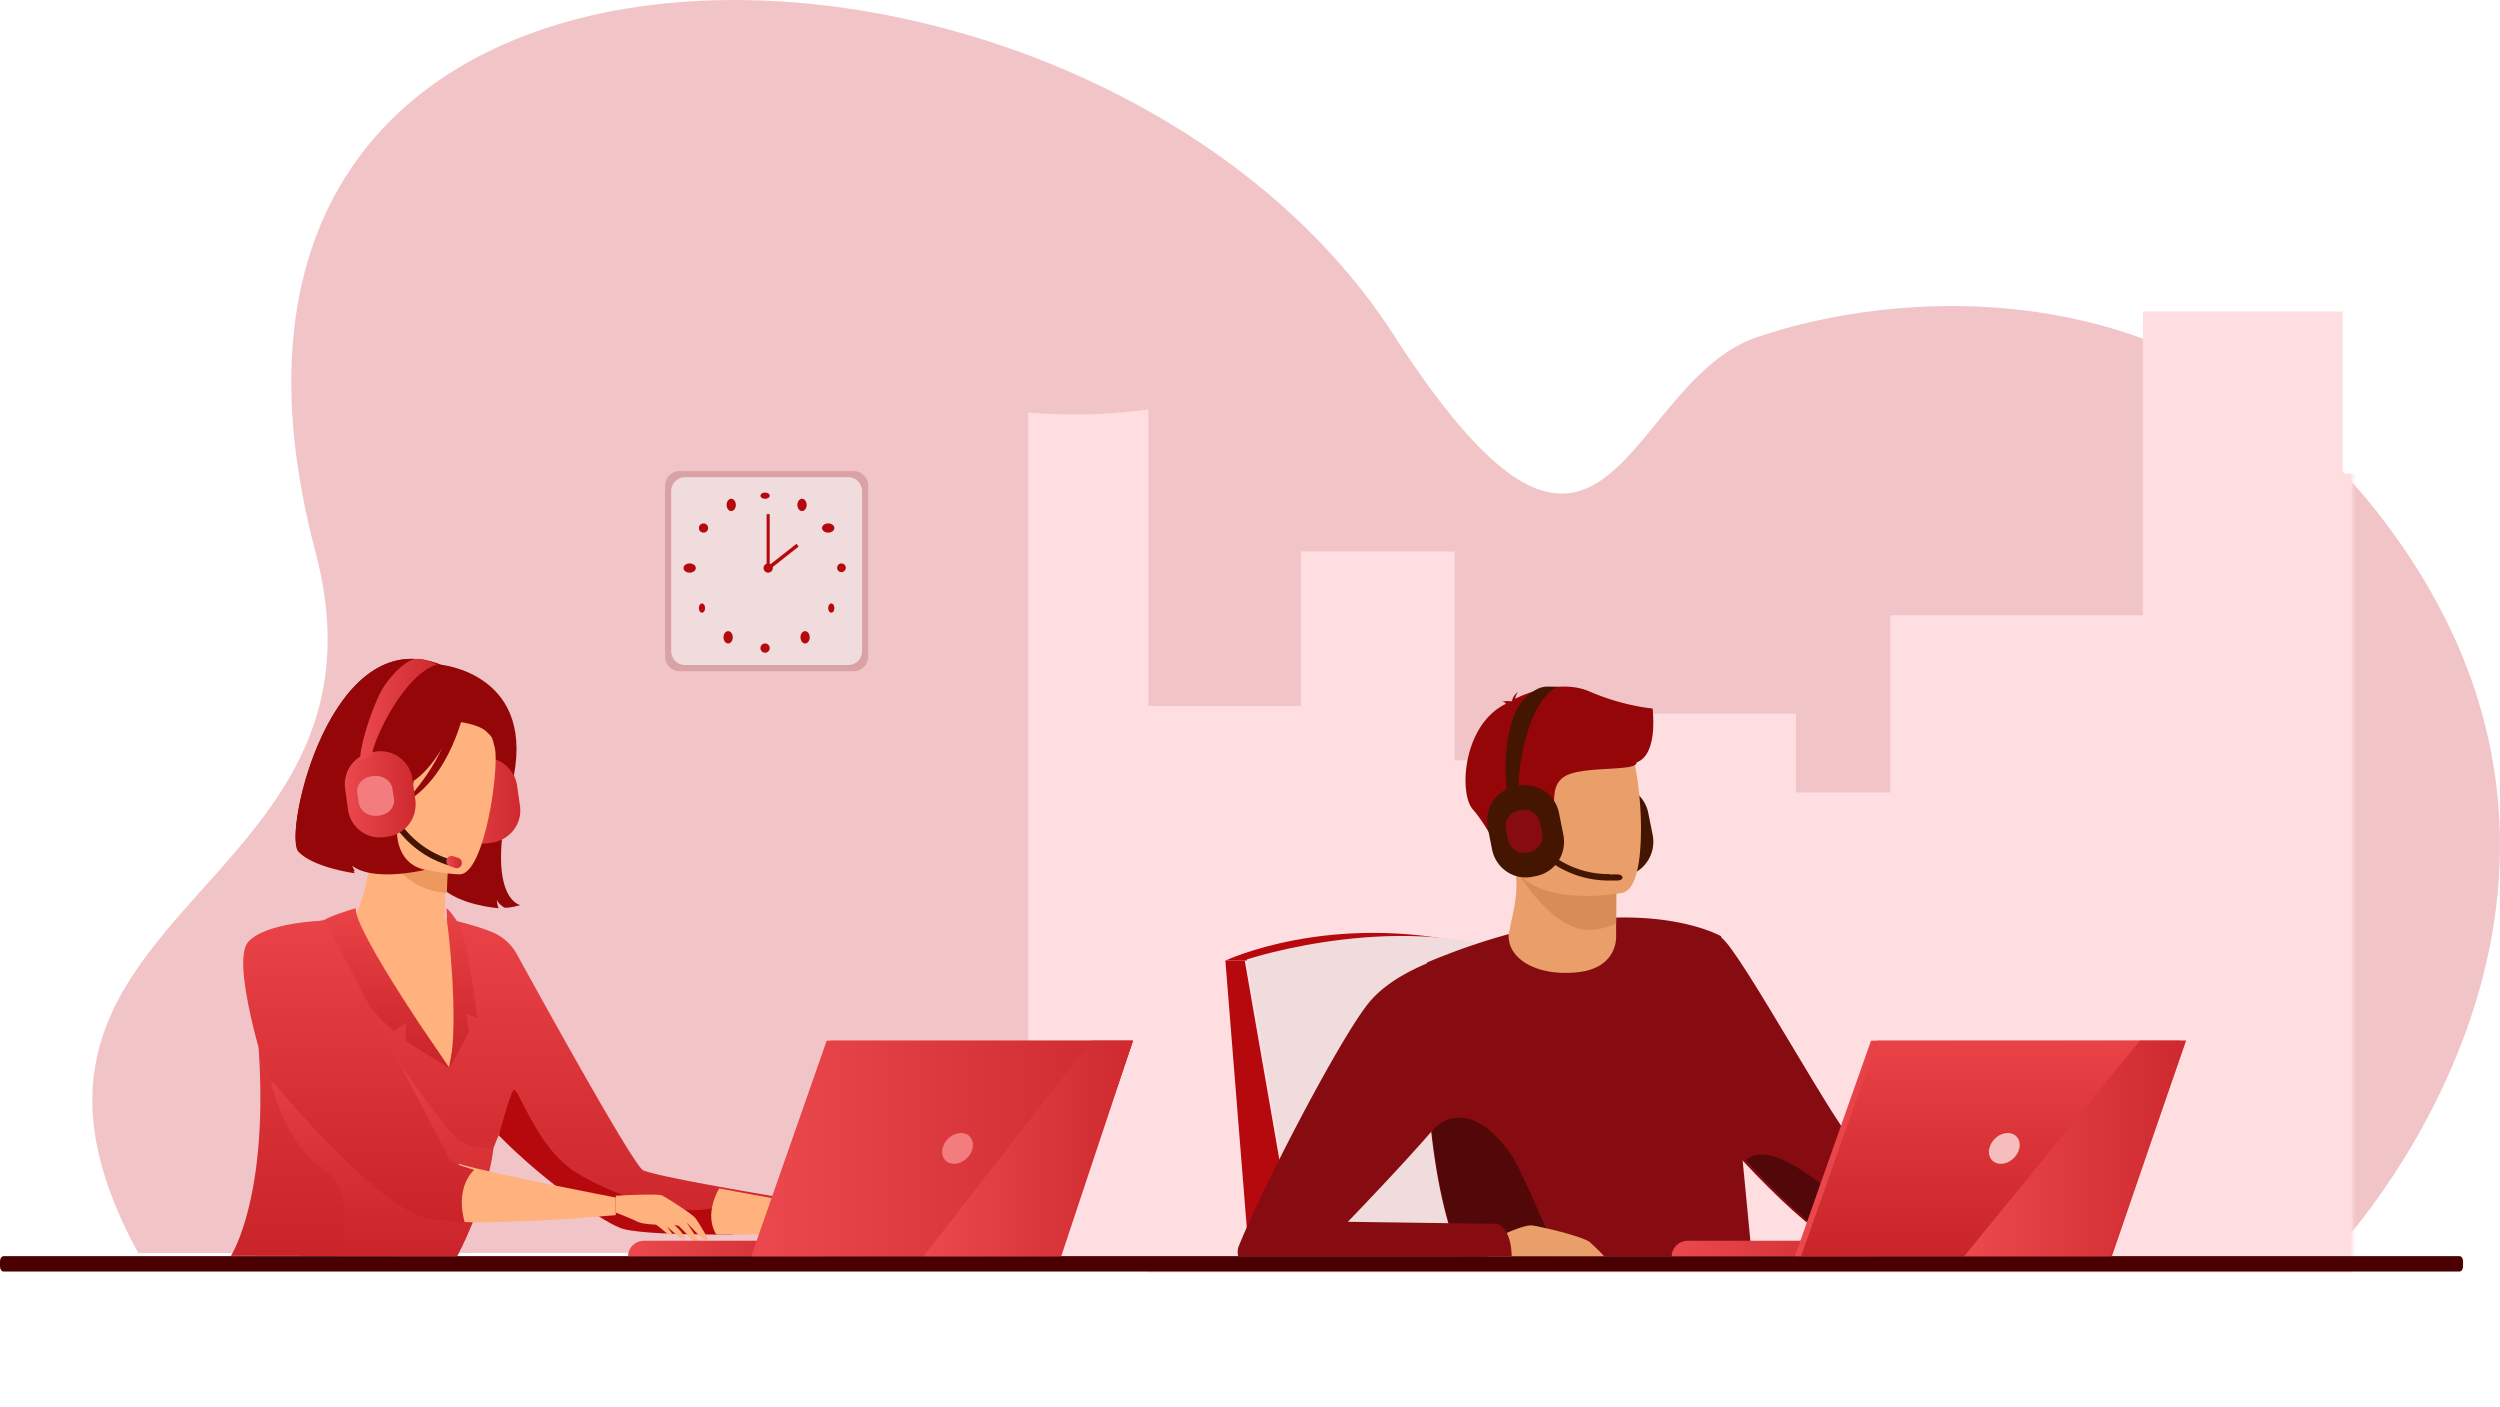
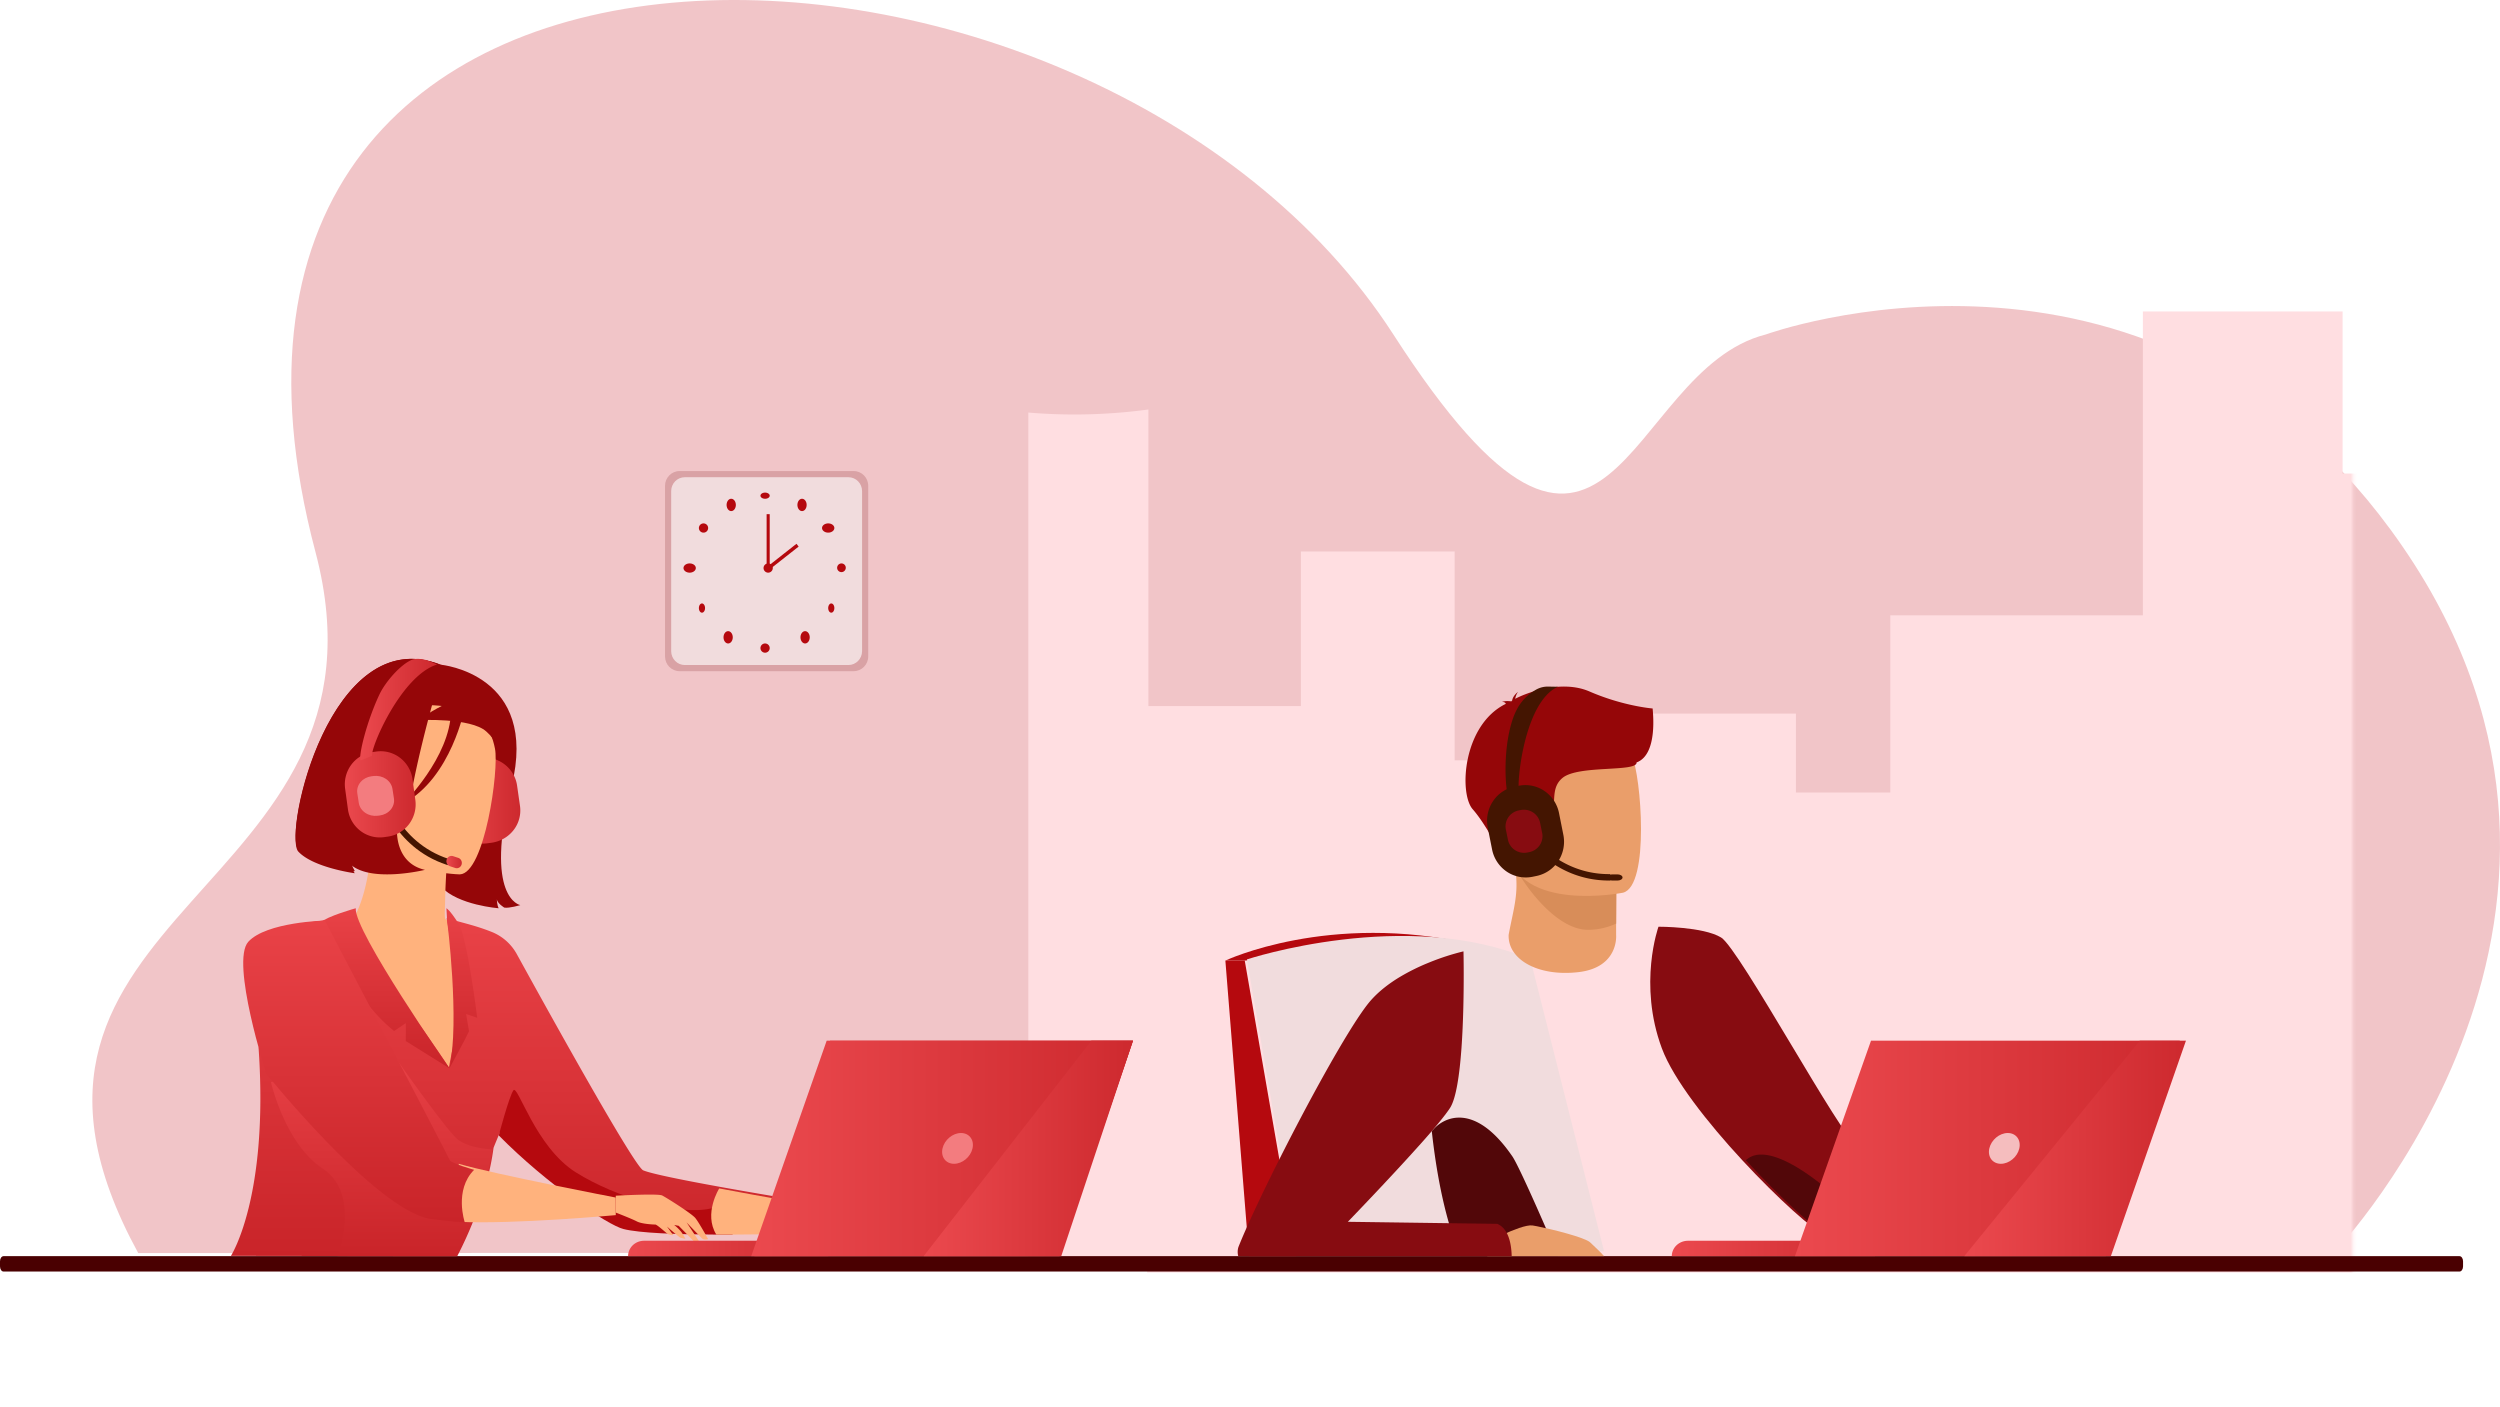
<svg xmlns="http://www.w3.org/2000/svg" width="812" height="457" viewBox="0 0 812 457" fill="none">
  <path d="M758.208 406.761s107.771-112.723 18.226-234.758c-79.45-108.28-202.887-63.372-202.887-63.372-46.526 11.758-49.951 110.179-120.983 0C355.693-41.623 41.227-51.934 102.451 179.239 132.077 291.108-16.144 295.175 44.895 407l713.313-.239Z" fill="#f1c5c8" />
  <mask id="a" style="mask-type:alpha" maskUnits="userSpaceOnUse" x="328" y="14" width="437" height="443">
    <path fill="#D9D9D9" d="M328.496 14.469h435.728v441.636H328.496z" />
  </mask>
  <g mask="url(#a)">
    <path d="M1024.05 201.875v211.444H372.59V229.321h49.937v-50.215h49.938v67.843h40.428v-15.161h70.425v25.629h30.648v-57.555h82.043v-98.694h64.87v52.64h14.797v-44.096h64.87v67.921h58.796v-41.682h62.881v41.682h11.726v24.242h50.101Z" fill="#ffdee1" />
  </g>
  <path d="M277.28 153h-56.56c-2.607 0-4.72 2.145-4.72 4.791v55.418c0 2.646 2.113 4.791 4.72 4.791h56.56c2.607 0 4.72-2.145 4.72-4.791v-55.418c0-2.646-2.113-4.791-4.72-4.791Z" fill="#d9a2a5" />
  <path d="M275.566 155h-53.132c-2.449 0-4.434 2.013-4.434 4.496v52.008c0 2.483 1.985 4.496 4.434 4.496h53.132c2.449 0 4.434-2.013 4.434-4.496v-52.008c0-2.483-1.985-4.496-4.434-4.496Z" fill="#f1dcdd" />
  <path d="M248.5 162c.828 0 1.5-.448 1.5-1s-.672-1-1.5-1-1.5.448-1.5 1 .672 1 1.5 1Zm10.691 1.023c.145-.344.363-.624.627-.804a1.18 1.18 0 0 1 .856-.205c.295.045.572.207.798.463.226.256.39.595.471.976.081.38.076.783-.015 1.16a2.113 2.113 0 0 1-.495.954 1.32 1.32 0 0 1-.81.426 1.194 1.194 0 0 1-.85-.244 1.698 1.698 0 0 1-.448-.506 2.286 2.286 0 0 1-.268-.696 2.64 2.64 0 0 1-.047-.779 2.51 2.51 0 0 1 .181-.745Zm8.729 7.215a2.52 2.52 0 0 1 1.116-.238c.395.006.779.099 1.104.267.325.169.575.407.72.682.145.276.178.578.095.868-.084.289-.28.554-.563.76a2.292 2.292 0 0 1-1.032.399c-.389.053-.79.019-1.153-.099a1.957 1.957 0 0 1-.886-.562 1.305 1.305 0 0 1-.288-.545 1.124 1.124 0 0 1 .012-.587c.056-.193.162-.376.312-.538.15-.162.341-.301.563-.407Zm6.677 14.718a1.4 1.4 0 1 0-2.588-1.068 1.404 1.404 0 0 0 .762 1.831 1.397 1.397 0 0 0 1.826-.763Zm-3.891 11.484c.14.209.236.476.275.767.038.291.019.593-.057.867a1.535 1.535 0 0 1-.368.673.788.788 0 0 1-.556.253.788.788 0 0 1-.556-.253 1.535 1.535 0 0 1-.368-.673 2.212 2.212 0 0 1-.057-.867c.039-.291.135-.558.275-.767.092-.14.202-.25.324-.326A.723.723 0 0 1 270 196c.131 0 .261.039.382.114.122.076.232.186.324.326ZM261.5 209c.828 0 1.5-.895 1.5-2s-.672-2-1.5-2-1.5.895-1.5 2 .672 2 1.5 2Zm-13 3a1.5 1.5 0 1 0-.001-3.001A1.5 1.5 0 0 0 248.5 212Zm-9.691-48.977a1.813 1.813 0 0 0-.627-.804 1.18 1.18 0 0 0-.856-.205c-.295.045-.572.207-.798.463a2.15 2.15 0 0 0-.471.976 2.64 2.64 0 0 0 .015 1.16c.091.376.263.708.495.954.233.245.514.394.81.426.295.033.591-.052.85-.244.173-.127.325-.299.448-.506.123-.206.214-.442.268-.696a2.64 2.64 0 0 0 .047-.779 2.51 2.51 0 0 0-.181-.745Zm-9.499 7.215a1.501 1.501 0 0 0-2.205.711 1.497 1.497 0 0 0 .351 1.628 1.5 1.5 0 1 0 1.854-2.339ZM224 186c1.105 0 2-.672 2-1.5s-.895-1.5-2-1.5-2 .672-2 1.5.895 1.5 2 1.5Zm3.292 10.442c-.139.21-.234.477-.273.767-.038.291-.018.592.057.866.076.274.204.508.369.673A.787.787 0 0 0 228 199a.787.787 0 0 0 .555-.252c.165-.165.293-.399.369-.673.075-.274.095-.575.057-.866a1.845 1.845 0 0 0-.273-.767 1.09 1.09 0 0 0-.325-.327A.716.716 0 0 0 228 196a.716.716 0 0 0-.383.115 1.09 1.09 0 0 0-.325.327ZM236.5 209c.828 0 1.5-.895 1.5-2s-.672-2-1.5-2-1.5.895-1.5 2 .672 2 1.5 2Zm13-23a1.5 1.5 0 1 0-.001-3.001A1.5 1.5 0 0 0 249.5 186Z" fill="#b5090e" />
  <path d="M250 167h-1v18h1v-18Z" fill="#b5090e" />
  <path d="m258.694 176.622-9.272 7.297.709.904 9.271-7.297-.708-.904Z" fill="#b5090e" />
  <path d="M373 133v277h-39V133.996a178.363 178.363 0 0 0 39-.996Z" fill="#ffdee1" />
  <path d="M798.847 408H1.153C.516 408 0 408.751 0 409.677v1.646C0 412.249.516 413 1.153 413h797.694c.637 0 1.153-.751 1.153-1.677v-1.646c0-.926-.516-1.677-1.153-1.677Z" fill="#4a0001" />
  <path d="M404.289 312H398l7.699 96H421l-16.711-96Z" fill="#b5090e" />
-   <path d="m528.087 284.504-1.344.278a11.02 11.02 0 0 1-8.347-1.672 11.347 11.347 0 0 1-4.76-7.163l-1.421-7.141a11.475 11.475 0 0 1 1.646-8.479 11.147 11.147 0 0 1 7.051-4.835l1.348-.274c2.89-.584 5.89.017 8.345 1.672a11.34 11.34 0 0 1 4.758 7.163l1.422 7.141a11.477 11.477 0 0 1-1.645 8.478 11.145 11.145 0 0 1-7.053 4.832Z" fill="#441501" />
  <path d="M398 312s33.756-15.983 80-5.35L404.181 312H398Z" fill="#b5090e" />
  <path d="M421.464 407 405 311.612s51.85-17.127 92.078 0L521 406.4l-99.536.6Z" fill="#f1dcdd" />
-   <path d="M569 408h-94.881a99.827 99.827 0 0 1-3.71-10.747c-2.705-9.4-4.459-19.756-5.572-29.901l-.047-.383c-1.932-17.595-1.932-34.518-1.665-44.686.151-5.884.386-9.507.386-9.684l.607-.246a220.73 220.73 0 0 1 14.483-5.469.127.127 0 0 0 .039 0 187.826 187.826 0 0 1 11.233-3.432 165.633 165.633 0 0 1 17.667-3.838 130.798 130.798 0 0 1 17.439-1.597h.699c1.376-.023 2.707-.023 3.992 0 12.992.277 21.64 2.844 26.002 4.556.611.238 1.133.461 1.546.661l.174.072c.495.219.877.384 1.159.538a.325.325 0 0 1 .105.057c.131.066.255.135.386.208l6.84 71.423L569 408Z" fill="#870c11" />
  <path d="M663.678 394.035c-9.521 4.437-66.155 8.16-71.6 6.606-2.791-.809-14.467-11.132-26.214-23.833-11.115-12.014-22.319-26.157-26.101-36.333-7.775-20.907-1.091-39.475-1.091-39.475s14.452-.062 20.342 3.497c5.891 3.559 39.574 65.853 44.075 67.497 4.501 1.643 57.856 4.713 63.964 7.623-.004-.012 6.138 9.981-3.375 14.418Z" fill="#870c11" />
  <path d="M524.917 300.346v3.358s.944 10.487-12.179 12.038c-13.123 1.551-23.072-4.072-22.729-12.149 1.173-6.271 2.463-10.577 2.542-15.763a35.953 35.953 0 0 0-.477-6.293l25.433-.537 7.493 1.192-.083 18.154Z" fill="#EA9E6A" />
  <path d="m525 281.665-.072 18.31a21.622 21.622 0 0 1-9.182 2.025c-11.711 0-23.369-18.683-23.746-21l33 .665Z" fill="#D88D59" />
  <path d="M527.179 289.944s-33.854 6.78-37.823-14.017c-3.969-20.797-11.009-33.929 10.437-39.136 21.446-5.207 27.175 1.949 30.217 8.575 3.043 6.626 5.874 42.278-2.831 44.578Z" fill="#EA9E6A" />
  <path d="M536.781 230.115s-9.424-.712-20.546-5.536c-9.03-3.909-20.401.43-24.093 2.389a5.484 5.484 0 0 1 .898-2.232s-1.659 1.172-1.9 2.83c-.172.125-.246.215-.203.242.043.028-1.881-.34-3.087.204 0 0 .843-.122 1.147.422.034.06.08.112.137.152-14.049 6.834-15.328 29.113-10.794 34.261 5.463 6.197 12.015 20.153 12.015 20.153s2.377-3.303 1.378-8.761c-.999-5.457 3.707-5.473 9.646-7.951 5.939-2.479.976-9.43 6.17-13.656 5.194-4.226 24.268-1.774 24.014-5 7.071-2.595 5.218-16.79 5.218-17.517Z" fill="#950608" />
  <path d="M474.308 408a99.787 99.787 0 0 1-3.701-10.73c-2.7-9.386-4.45-19.725-5.561-29.854l-.046-.383c.073.034.193.229.27.134 3.686-4.45 13.75-9.321 25.935 8.412 2.433 3.529 13.11 28.286 14.795 32.421h-31.692Z" fill="#520709" />
  <path d="M483.096 408c-.283-1.349.028-3.051 1.329-5.177 0 0 1.597-.851 3.764-1.842 3.193-1.462 7.583-3.235 9.579-2.951.355.055.834.14 1.405.25 4.701.915 15.665 3.653 17.321 5.258 1.365 1.317 3.225 2.996 4.506 4.456l-37.904.006Z" fill="#EA9E6A" />
  <path d="M491 408h-88.82a5.343 5.343 0 0 1 .066-2.979c2.649-6.673 7.82-17.657 13.775-29.445 4.38-8.672 9.183-17.78 13.713-25.924 6.293-11.31 12.059-20.77 15.445-24.648 2.688-3.063 6.043-5.613 9.556-7.723a67.988 67.988 0 0 1 8.915-4.441l.602-.245A78.84 78.84 0 0 1 475.34 309s.069 2.799.073 7.098c.019 12.485-.461 37.647-4.457 43.784-1.114 1.712-3.187 4.296-5.759 7.328l-.223.257a240.966 240.966 0 0 1-4.607 5.222c-9.272 10.337-21.012 22.52-22.44 23.998-.104.099-.15.153-.15.153h.173l24.905.344 7.64.107 15.837.215a6.015 6.015 0 0 1 2.599 2.201c1.528 2.232 2 5.487 2.069 8.293Z" fill="#870c11" />
  <path d="M664 394.033c-9.442 4.439-65.604 8.162-71.005 6.607-2.767-.808-14.346-11.135-25.995-23.84.576.077 5.903-8.916 30.194 12.6 0 0 6.36 2.869 23.67 1.263 17.31-1.605 39.551-2.211 43.136 3.37Z" fill="#520709" />
-   <path d="M609 408h-66c0-.657.136-1.307.401-1.914a4.976 4.976 0 0 1 1.141-1.623 5.314 5.314 0 0 1 1.707-1.084 5.51 5.51 0 0 1 2.014-.379H609v5Z" fill="url(#b)" />
+   <path d="M609 408h-66c0-.657.136-1.307.401-1.914a4.976 4.976 0 0 1 1.141-1.623 5.314 5.314 0 0 1 1.707-1.084 5.51 5.51 0 0 1 2.014-.379H609v5" fill="url(#b)" />
  <path d="M607.71 338H708l-24.058 70H583l24.71-70Z" fill="url(#c)" />
-   <path d="m710 338-24.058 70H585l24.706-70H710Z" fill="url(#d)" />
  <path d="M655.871 373.002c-.623 2.777-3.304 4.998-5.994 4.998-2.689 0-4.37-2.237-3.748-4.998.623-2.761 3.304-5.002 5.994-5.002 2.689 0 4.37 2.237 3.748 5.002Z" fill="#f5bdbe" />
  <path d="m710 338-24.392 70H638l57.024-70H710Z" fill="url(#e)" />
  <path d="m499.087 284.504-1.344.278a11.02 11.02 0 0 1-8.347-1.672 11.347 11.347 0 0 1-4.76-7.163l-1.421-7.141a11.475 11.475 0 0 1 1.646-8.479 11.147 11.147 0 0 1 7.051-4.835l1.348-.274c2.89-.584 5.89.017 8.345 1.672a11.34 11.34 0 0 1 4.758 7.163l1.422 7.141a11.477 11.477 0 0 1-1.645 8.478 11.145 11.145 0 0 1-7.053 4.832Z" fill="#441501" />
  <path d="M489.933 259c-.84-1.625-2.078-14.692 1.29-25.095 1.626-5.03 4.26-7.897 7.562-9.834a7.718 7.718 0 0 1 3.894-1.071l3.321.058c-10.93 4.933-13.465 31.337-12.614 34.154a.974.974 0 0 0-.084-.199L489.933 259Zm32.684 27c-19.081 0-28.522-15.751-28.617-15.91l1.708-1.09-.854.547.85-.547c.091.151 8.982 14.911 26.917 14.911h.36L523 286h-.383Z" fill="#441501" />
  <path d="m496.72 276.769-.644.13a5.418 5.418 0 0 1-4.007-.781 5.289 5.289 0 0 1-2.285-3.34l-.681-3.342a5.227 5.227 0 0 1 .789-3.953 5.36 5.36 0 0 1 3.385-2.255l.647-.126a5.413 5.413 0 0 1 4.006.778 5.284 5.284 0 0 1 2.286 3.339l.681 3.342a5.226 5.226 0 0 1-.791 3.954 5.356 5.356 0 0 1-3.386 2.254Z" fill="#870c11" />
  <path d="M525.376 286h-1.752c-.43-.001-.842-.107-1.146-.294-.304-.187-.476-.441-.478-.706.001-.265.172-.519.477-.706.304-.188.716-.293 1.147-.294h1.752c.431.001.843.106 1.147.294.305.187.476.441.477.706-.001.265-.172.519-.477.706-.304.188-.716.293-1.147.294Z" fill="#441501" />
  <path d="M136 256.28s-16.258 8.41-4.412 26.473c0 0-13.966 1.634-17.481-2.429.274.928.662 1.816 1.156 2.644 0 0-13.534-1.794-18.382-6.983-4.848-5.19 10.27-74.209 46.314-60.083 0 0 32.044 2.955 22.949 39.5-9.094 36.545 2.856 38.573 2.856 38.573s-3.599 1.091-5.203.818c0 0-2.196-1.302-2.439-2.69 0 0 .12 2.137.613 2.897 0 0-13.103-.955-18.726-6.975-5.622-6.02-10.351-24.415-7.245-31.745Z" fill="#950608" />
  <path d="m159.635 273.724-1.325.18a11.132 11.132 0 0 1-8.034-2.044c-2.295-1.685-3.809-4.183-4.213-6.949l-.964-6.744a10.35 10.35 0 0 1 2.105-7.801c1.736-2.228 4.309-3.699 7.157-4.091l1.33-.179a11.138 11.138 0 0 1 8.034 2.046c2.294 1.686 3.809 4.185 4.213 6.951l.964 6.74a10.353 10.353 0 0 1-2.108 7.8c-1.737 2.228-4.31 3.699-7.159 4.091Z" fill="url(#f)" />
  <path d="M162 329.181c-4.782 3.754-7.805 17.301-15.516 19.537-28.897 8.389-44.409-26.504-49.484-43.536a24.908 24.908 0 0 1 9.75-3.607c2.101-.386 4.315-.649 6.153-.838 3.157-2.726 7.525-13.447 7.791-29.737l1.394.305 23.367 5.218s-.68 7.503-.844 14.571c-.125 5.53-.3 6.851.118 7.511 1.82.302 3.962 5.021 3.962 5.021A152.32 152.32 0 0 1 162 329.181Z" fill="#FFB27D" />
-   <path d="M146 276.01s-.706 7.197-.87 13.99c-13.476-.627-20.349-12.463-23.13-19l24 5.01Z" fill="#ED985F" />
  <path d="M267 399.264s-14.016.513-29.238.567h-5.423c-12.398-.054-24.582-.486-29.761-1.817-5.064-1.297-24.547-14.451-40.136-30.38-1.209 2.871-2.123 5.063-2.146 5.236a80.453 80.453 0 0 1-2.15 10.604A128.222 128.222 0 0 1 148.519 408h-8.345L75 407.904s12.312-18.885 9.003-67.269c-.085-1.223 11.348-40.262 11.348-40.262s8.883-1.543 19.145-2.373c.969.88 2.964 26.563 15.803 28.049 2.088.239 15.496 20.621 15.496 20.621l4.06-20.837-4.8-27.625c6.16 1.795 9.538 2.443 14.66 4.48a16.159 16.159 0 0 1 8.143 7.212c8.973 16.326 38.086 68.99 41.065 70.229 2.782 1.157 13.269 3.237 24.365 5.255 14.845 2.701 30.783 5.263 30.783 5.263l2.929 8.617Z" fill="url(#g)" />
  <path d="M149.368 284s-31.044-.632-30.357-20.763c.687-20.131-2.872-33.772 16.977-34.219 19.85-.446 23.439 7.376 24.783 14.151 1.343 6.775-3.309 40.483-11.403 40.831Z" fill="#FFB27D" />
  <path d="M237.953 401h-5.47c-12.501-.054-24.787-.486-30.01-1.818-5.106-1.297-24.753-14.456-40.473-30.39 0 0 3.313-12.541 4.743-14.641 1.429-2.1 7.071 18.304 20.248 26.607 13.177 8.303 33.796 14.12 43.809 11.765 6.731-1.582 7.422 4.397 7.153 8.477Z" fill="#b5090e" />
  <path d="M145.082 280.885c-17.696-5.809-22.036-23.22-22.082-23.398l1.885-.487c.041.166 4.15 16.497 20.78 21.958l.335.111-.563 1.931-.355-.115Z" fill="#441501" />
  <path d="m147.854 281.923-1.703-.563a1.667 1.667 0 0 1-.965-.848 1.79 1.79 0 0 1-.11-1.312 1.71 1.71 0 0 1 .814-1.006c.388-.21.841-.251 1.258-.114l1.699.558c.416.138.764.443.966.848.202.405.242.877.112 1.312a1.713 1.713 0 0 1-.814 1.006 1.6 1.6 0 0 1-1.257.119Z" fill="url(#h)" />
-   <path d="M151 227.246s-8.025 24.016-20.014 28.111c-11.989 4.094-15.986-.752-15.986-.752s8.847-8.235 9.864-21.564c0 0 19.398-15.623 26.136-5.795Z" fill="#950608" />
  <path d="M136 233.905s16.894-.9 21.94 3.677c3.643 3.296 3.564 5.022 3.837 9.418 0 0 7.39-10.838-.21-18.426-8.063-8.043-25.567 5.331-25.567 5.331Z" fill="#950608" />
  <path d="M151 229.683s-4.295 22.973-20 31.317c0 0 15.21-14.981 15.48-29.97.269-14.989 4.52-1.347 4.52-1.347Z" fill="#950608" />
  <path d="M96.882 276.576c4.836 5.239 18.33 7.054 18.33 7.054a11.8 11.8 0 0 1-1.153-2.673c6.938 5.759 23.972 1.575 23.972 1.575-13.591-3.07-9.19-23.153-4.566-24.011 2.69-15.146 8.033-34 10.535-42.471-.6-.098-.942-.13-.942-.13-35.94-14.261-51.022 55.421-46.176 60.656Z" fill="#950608" />
  <path d="m126.029 271.725-1.274.179a10.34 10.34 0 0 1-7.699-2.046 10.612 10.612 0 0 1-4.038-6.951l-.923-6.74a10.676 10.676 0 0 1 2.017-7.8 10.41 10.41 0 0 1 6.859-4.091l1.274-.18c2.732-.376 5.5.359 7.699 2.044a10.6 10.6 0 0 1 4.038 6.949l.923 6.744a10.678 10.678 0 0 1-2.017 7.801 10.41 10.41 0 0 1-6.859 4.091Z" fill="url(#i)" />
  <path d="M117.135 247c-.791-1.448 1.977-12.672 6.084-21.384 1.976-4.224 6.969-9.846 10.535-11.297 1.289-.526 2.996-.311 4.392 0 1.012.223 3.854 1.509 3.854 1.509-11.713 3.548-21.888 27.386-21.153 29.855a.914.914 0 0 0-.075-.173l-3.637 1.49Z" fill="url(#j)" />
  <path d="m123.316 264.873-.663.082c-1.425.175-2.869-.166-4.016-.948-1.147-.782-1.904-1.942-2.106-3.226l-.481-3.132c-.194-1.284.184-2.586 1.052-3.62.867-1.034 2.154-1.717 3.578-1.899l.663-.085c1.426-.175 2.871.167 4.019.949 1.148.783 1.905 1.944 2.107 3.228l.482 3.132c.193 1.285-.186 2.588-1.054 3.622-.869 1.034-2.156 1.716-3.581 1.897Z" fill="#f37c7f" />
  <path d="M200 388.369s13.753-.781 15.09-.071c2.172 1.171 9.558 5.902 10.719 7.279 1.16 1.378 4.191 6.897 4.191 6.897s-1.309.363-1.905-.168c-.596-.531-5.097-5.277-5.097-5.277l4.61 6.971s-1.595-.07-2.226-.781c-.632-.71-4.94-5.073-4.94-5.073l-1.47-.285c.846.676 1.62 1.437 2.309 2.271.516.705.966 1.454 1.344 2.24a10.726 10.726 0 0 1-1.721-.413c-.411-.195-4.273-3.564-4.273-3.564l2.046 2.783s-1.38-.066-1.83-.39c-.451-.324-3.462-3.064-3.999-3.056-.537.008-4.372-.152-6.022-1.023-1.651-.87-6.826-2.864-6.826-2.864v-5.476Z" fill="#FFB27D" />
  <path d="M115.553 295s-9.408 2.617-11.553 4.679c0 0 9.832 23.982 24.011 35.194l3.794-2.567v5.834L146 347s-31.177-44.747-30.447-52Z" fill="url(#k)" />
  <path d="M157.848 383.801A125.427 125.427 0 0 1 148.211 408h-43.353s5.041 0 5.018-.03c-.12-.434 7.33-20.255-5.018-28.38C92.51 371.465 88 351.442 88 351.442L127.362 342s16.218 23.225 20.837 27.664c3.545 3.4 11.801 3.655 11.801 3.655l-2.152 10.482Z" fill="url(#l)" />
  <path d="M145.22 298.961s4.167 32.641.741 48.039c0 0 5.59-10.186 6.373-12.054l-.941-5.598 3.607 1.243s-3.183-26.021-6.061-30.586C146.061 295.44 145 295 145 295l.22 3.961Z" fill="url(#m)" />
  <path d="M267 400.404s-17.366.673-34.341.589c-4.221-6.812.944-14.993.944-14.993 14.703 2.805 30.489 5.465 30.489 5.465l2.908 8.939Z" fill="#FFB27D" />
  <path d="M269 408h-65c0-.657.134-1.307.395-1.914a4.972 4.972 0 0 1 1.124-1.623 5.21 5.21 0 0 1 1.681-1.084 5.354 5.354 0 0 1 1.984-.379H269v5Z" fill="url(#n)" />
  <path d="m368 338-23.862 70H244l24.512-70H368Z" fill="url(#o)" />
  <path d="m368 338-23.733 69.351-.22.649H245l24.602-70H368Z" fill="url(#p)" />
  <path d="M315.87 373.002c-.622 2.777-3.303 4.998-5.993 4.998-2.689 0-4.37-2.237-3.748-4.998.622-2.761 3.304-5.002 5.997-5.002s4.366 2.237 3.744 5.002Z" fill="#f37c7f" />
  <path d="m368 338-23.308 70H300l54.492-70H368Z" fill="url(#q)" />
  <path d="M200 394.672s-32.847 3.031-51 2.176V378c11.894 3.471 50.985 10.96 50.985 10.96l.015 5.712Z" fill="#FFB27D" />
  <path d="M105.525 299s-18.996.439-24.874 6.883 5.832 42.869 5.832 42.869 35.407 44.012 53.119 47.117c0 0 7.737 1.072 11.351 1.131 0 0-3.541-10.469 3.047-17.038 0 0-7.583-2.153-7.899-3.109-.316-.955-40.576-77.853-40.576-77.853Z" fill="url(#r)" />
  <defs>
    <linearGradient id="b" x1="543" y1="408.66" x2="609" y2="408.66" gradientUnits="userSpaceOnUse">
      <stop stop-color="#eb494e" />
      <stop offset="1" stop-color="#cd292e" />
    </linearGradient>
    <linearGradient id="c" x1="583" y1="417.243" x2="708" y2="417.243" gradientUnits="userSpaceOnUse">
      <stop stop-color="#eb494e" />
      <stop offset="1" stop-color="#cd292e" />
    </linearGradient>
    <linearGradient id="d" x1="647.5" y1="338" x2="647.5" y2="408" gradientUnits="userSpaceOnUse">
      <stop stop-color="#e94247" />
      <stop offset="1" stop-color="#c92429" />
    </linearGradient>
    <linearGradient id="e" x1="638" y1="417.243" x2="710" y2="417.243" gradientUnits="userSpaceOnUse">
      <stop stop-color="#eb494e" />
      <stop offset="1" stop-color="#cd292e" />
    </linearGradient>
    <linearGradient id="f" x1="145" y1="277.697" x2="169" y2="277.697" gradientUnits="userSpaceOnUse">
      <stop stop-color="#eb494e" />
      <stop offset="1" stop-color="#cd292e" />
    </linearGradient>
    <linearGradient id="g" x1="171" y1="298" x2="171" y2="408" gradientUnits="userSpaceOnUse">
      <stop stop-color="#e94247" />
      <stop offset="1" stop-color="#c92429" />
    </linearGradient>
    <linearGradient id="h" x1="145" y1="282.528" x2="150" y2="282.528" gradientUnits="userSpaceOnUse">
      <stop stop-color="#eb494e" />
      <stop offset="1" stop-color="#cd292e" />
    </linearGradient>
    <linearGradient id="i" x1="112" y1="275.697" x2="135" y2="275.697" gradientUnits="userSpaceOnUse">
      <stop stop-color="#eb494e" />
      <stop offset="1" stop-color="#cd292e" />
    </linearGradient>
    <linearGradient id="j" x1="117" y1="251.357" x2="142" y2="251.357" gradientUnits="userSpaceOnUse">
      <stop stop-color="#eb494e" />
      <stop offset="1" stop-color="#cd292e" />
    </linearGradient>
    <linearGradient id="k" x1="125" y1="295" x2="125" y2="347" gradientUnits="userSpaceOnUse">
      <stop stop-color="#e94247" />
      <stop offset="1" stop-color="#c92429" />
    </linearGradient>
    <linearGradient id="l" x1="124" y1="342" x2="124" y2="408" gradientUnits="userSpaceOnUse">
      <stop stop-color="#e94247" />
      <stop offset="1" stop-color="#c92429" />
    </linearGradient>
    <linearGradient id="m" x1="150" y1="295" x2="150" y2="347" gradientUnits="userSpaceOnUse">
      <stop stop-color="#e94247" />
      <stop offset="1" stop-color="#c92429" />
    </linearGradient>
    <linearGradient id="n" x1="204" y1="408.66" x2="269" y2="408.66" gradientUnits="userSpaceOnUse">
      <stop stop-color="#eb494e" />
      <stop offset="1" stop-color="#cd292e" />
    </linearGradient>
    <linearGradient id="o" x1="244" y1="417.243" x2="368" y2="417.243" gradientUnits="userSpaceOnUse">
      <stop stop-color="#eb494e" />
      <stop offset="1" stop-color="#cd292e" />
    </linearGradient>
    <linearGradient id="p" x1="245" y1="417.243" x2="368" y2="417.243" gradientUnits="userSpaceOnUse">
      <stop stop-color="#eb494e" />
      <stop offset="1" stop-color="#cd292e" />
    </linearGradient>
    <linearGradient id="q" x1="300" y1="417.243" x2="368" y2="417.243" gradientUnits="userSpaceOnUse">
      <stop stop-color="#eb494e" />
      <stop offset="1" stop-color="#cd292e" />
    </linearGradient>
    <linearGradient id="r" x1="116.5" y1="299" x2="116.5" y2="397" gradientUnits="userSpaceOnUse">
      <stop stop-color="#e94247" />
      <stop offset="1" stop-color="#c92429" />
    </linearGradient>
  </defs>
</svg>